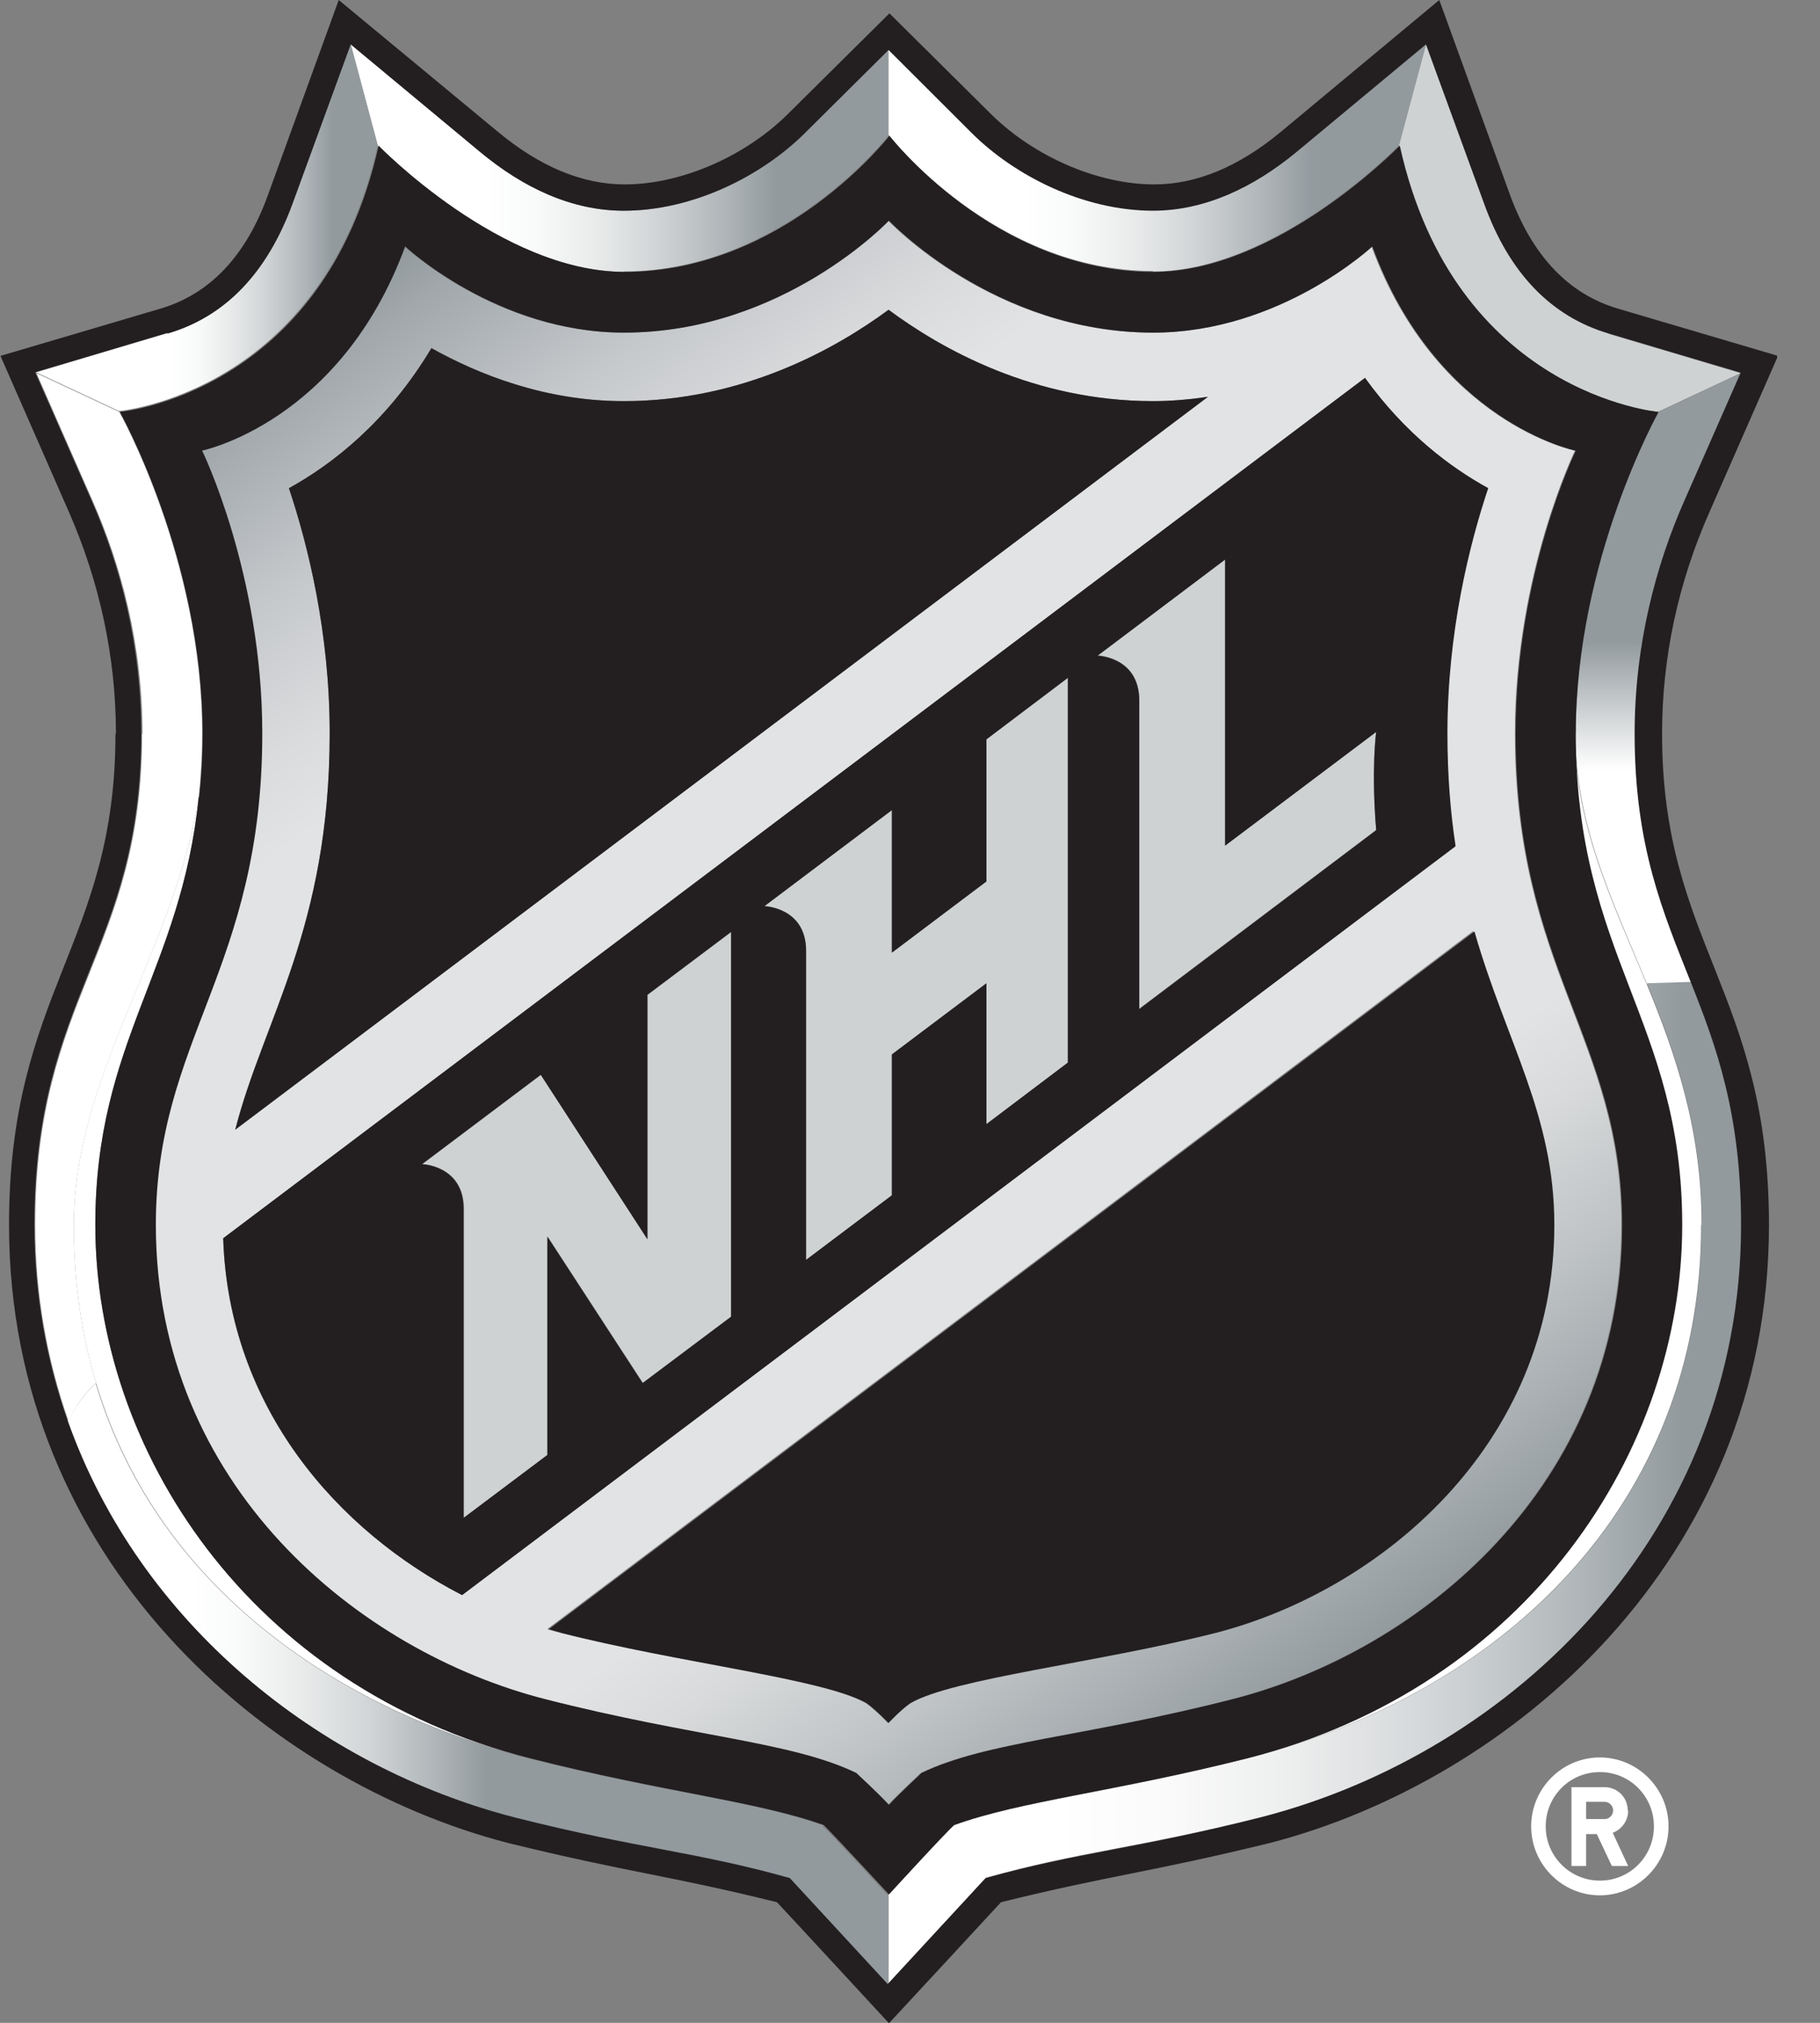
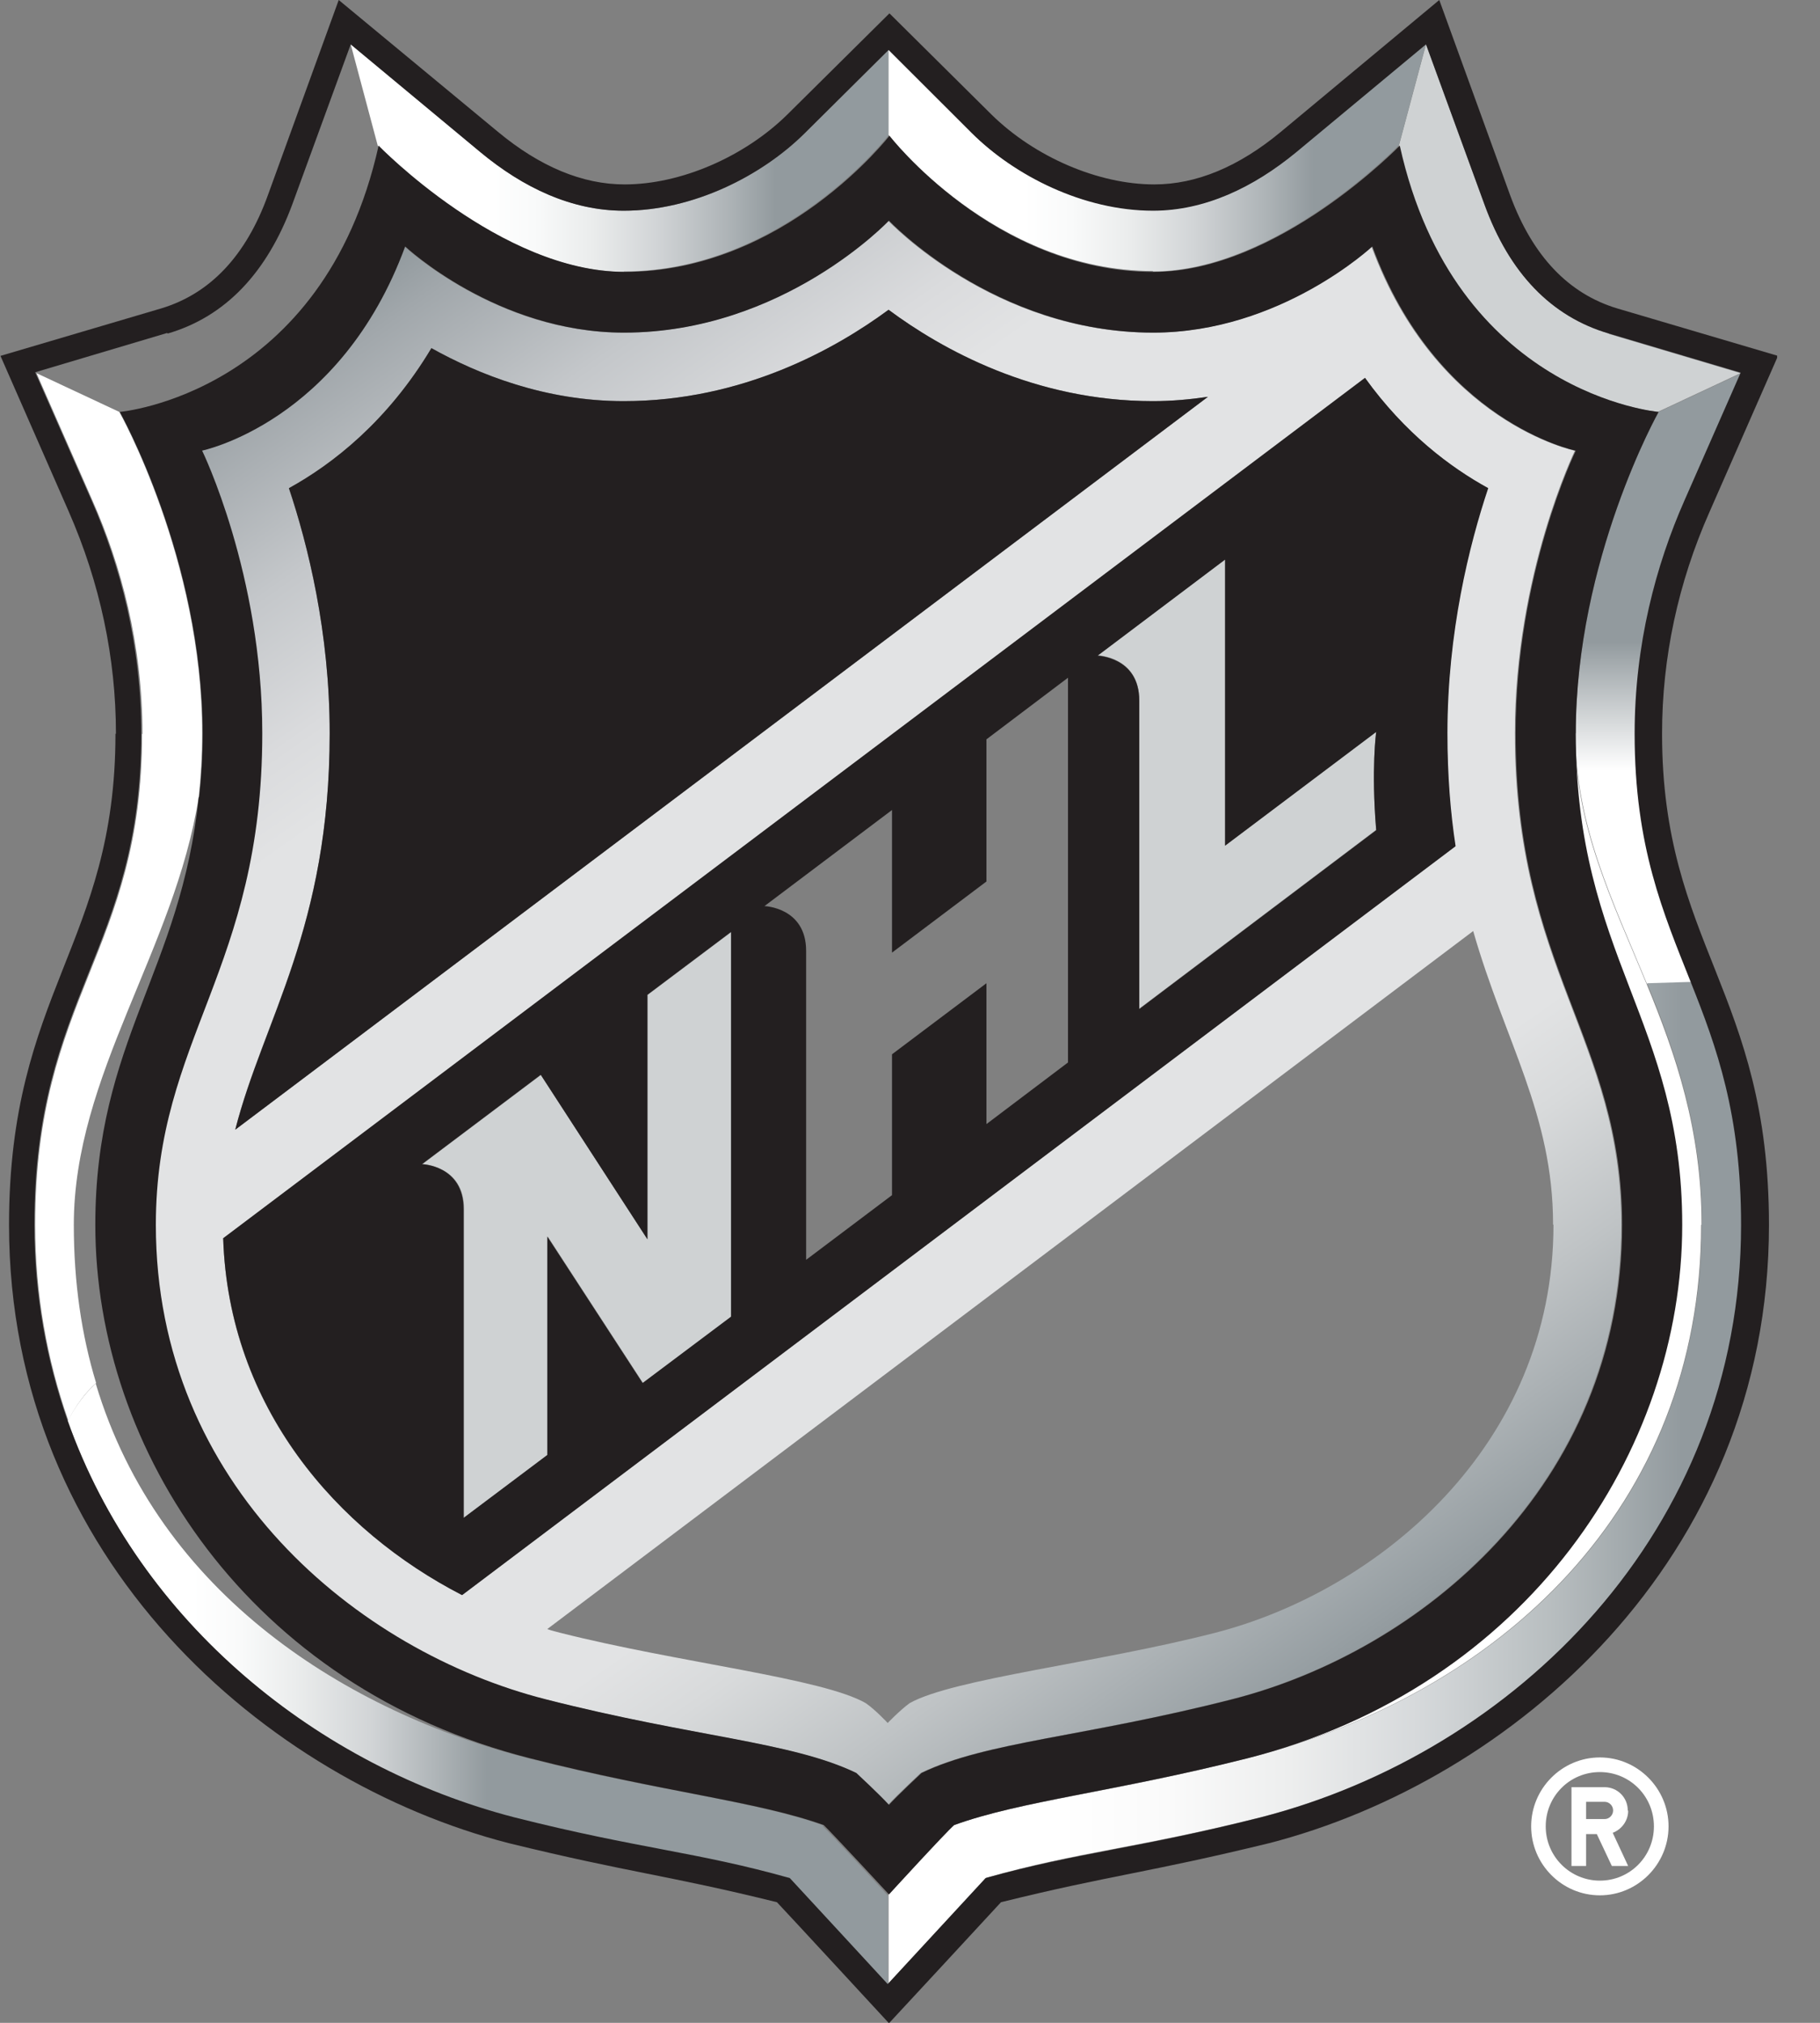
<svg xmlns="http://www.w3.org/2000/svg" width="27" height="30" viewBox="0 0 27 30" fill="none">
  <rect x="0" y="0" width="27" height="30" fill="#808080" stroke="none" />
  <g clip-path="url(#clip0_1_60)">
-     <path d="M1.414 18.166C1.414 15.444 2.687 14.403 2.948 11.821C2.592 14.083 1.095 15.936 1.095 18.166C1.095 19.022 1.21 19.802 1.426 20.511C2.363 23.649 5.158 25.393 7.865 26.077C3.7 25.016 1.414 21.508 1.414 18.166Z" fill="white" />
    <path d="M25.243 18.166C25.243 16.741 24.854 15.629 24.428 14.594C23.918 13.361 23.364 12.249 23.364 10.875C23.364 14.192 24.944 15.131 24.944 18.166C24.944 21.508 22.657 25.022 18.493 26.077C22.25 25.125 25.236 22.358 25.236 18.166H25.243Z" fill="white" />
    <path d="M23.734 26.064C23.173 26.064 22.715 26.524 22.715 27.086C22.715 27.649 23.173 28.109 23.734 28.109C24.294 28.109 24.753 27.649 24.753 27.086C24.753 26.524 24.294 26.064 23.734 26.064ZM23.734 27.891C23.294 27.891 22.931 27.534 22.931 27.086C22.931 26.639 23.288 26.281 23.734 26.281C24.179 26.281 24.536 26.639 24.536 27.086C24.536 27.534 24.179 27.891 23.734 27.891Z" fill="white" />
    <path d="M24.148 26.85C24.148 26.658 23.995 26.505 23.804 26.505H23.313V27.674H23.53V27.201H23.689L23.912 27.674H24.154L23.925 27.182C24.058 27.131 24.154 27.003 24.154 26.856L24.148 26.85ZM23.804 26.978H23.53V26.722H23.804C23.874 26.722 23.931 26.78 23.931 26.85C23.931 26.92 23.874 26.978 23.804 26.978Z" fill="white" />
    <path d="M23.867 4.946C23.014 4.696 22.396 4.045 22.021 3.029L21.155 0.658L20.753 2.16C21.569 5.847 24.593 6.109 24.593 6.109L25.822 5.534L23.867 4.952V4.946Z" fill="#CFD2D3" />
    <path d="M9.603 18.377L8.024 15.943L6.266 17.265C6.266 17.265 6.884 17.284 6.884 17.93V22.511L8.126 21.578V18.339L9.539 20.511L10.851 19.527V13.821L9.609 14.754V18.377H9.603Z" fill="#CFD2D3" />
-     <path d="M14.627 13.073L13.226 14.128V12.019L11.335 13.444C11.335 13.444 11.953 13.463 11.953 14.109V18.69L13.226 17.732V15.642L14.627 14.588V16.677L15.837 15.764V10.057L14.627 10.971V13.08V13.073Z" fill="#CFD2D3" />
    <path d="M18.174 12.543V8.294L16.283 9.719C16.283 9.719 16.901 9.738 16.901 10.383V14.959L20.416 12.307C20.34 11.393 20.416 10.85 20.416 10.85L18.174 12.537V12.543Z" fill="#CFD2D3" />
    <path d="M2.108 10.882C2.108 14.121 0.522 14.767 0.522 18.166C0.522 19.201 0.7 20.172 1.013 21.067C1.114 20.863 1.254 20.665 1.426 20.511C1.21 19.802 1.095 19.022 1.095 18.166C1.095 15.943 2.592 14.083 2.948 11.821C2.98 11.527 2.999 11.214 2.999 10.875C2.999 8.294 1.77 6.109 1.77 6.109L0.541 5.534L1.375 7.431C1.796 8.383 2.114 9.559 2.114 10.888L2.108 10.882Z" fill="url(#paint0_linear_1_60)" />
    <path d="M23.371 10.875C23.371 12.243 23.925 13.361 24.434 14.594L25.096 14.575C24.689 13.546 24.262 12.562 24.262 10.888C24.262 9.559 24.581 8.383 25.001 7.431L25.835 5.534L24.606 6.109C24.606 6.109 23.377 8.294 23.377 10.875H23.371Z" fill="url(#paint1_linear_1_60)" />
    <path d="M12.214 27.073C11.208 26.709 9.839 26.581 7.858 26.083C5.152 25.393 2.356 23.649 1.42 20.518C1.254 20.671 1.108 20.869 1.006 21.073C2.076 24.096 4.744 26.217 7.635 26.965C9.482 27.431 10.348 27.482 11.723 27.866C11.902 28.058 13.175 29.438 13.175 29.438V28.115C13.175 28.115 12.335 27.201 12.207 27.086L12.214 27.073Z" fill="url(#paint2_linear_1_60)" />
    <path d="M8.081 25.201C10.284 25.764 11.723 25.828 12.691 26.294C12.691 26.294 13.042 26.62 13.175 26.767C13.309 26.62 13.659 26.294 13.659 26.294C14.627 25.828 16.067 25.764 18.27 25.201C21.053 24.492 24.052 22.032 24.052 18.166C24.052 15.399 22.473 14.383 22.473 10.875C22.473 8.511 23.364 6.684 23.364 6.684C23.364 6.684 21.307 6.268 20.346 3.655C20.346 3.655 18.983 4.933 17.098 4.933C14.736 4.933 13.175 3.272 13.175 3.272C13.175 3.272 11.609 4.933 9.246 4.933C7.361 4.933 5.999 3.655 5.999 3.655C5.037 6.268 2.98 6.684 2.98 6.684C2.98 6.684 3.872 8.505 3.872 10.875C3.872 14.383 2.292 15.399 2.292 18.166C2.292 22.032 5.292 24.492 8.075 25.201H8.081ZM23.046 18.166C23.046 21.444 20.441 23.597 18.021 24.217C16.277 24.665 14.143 24.895 13.494 25.259C13.347 25.367 13.169 25.553 13.169 25.553C13.169 25.553 12.991 25.361 12.844 25.259C12.201 24.888 10.062 24.658 8.317 24.217C8.253 24.198 8.183 24.185 8.119 24.16L21.855 13.808C22.326 15.45 23.04 16.524 23.04 18.16L23.046 18.166ZM22.072 7.24C21.791 8.077 21.467 9.374 21.467 10.875C21.467 11.502 21.511 12.051 21.588 12.55L6.852 23.655C5.005 22.703 3.388 20.875 3.311 18.364L20.25 5.604C20.843 6.428 21.518 6.933 22.078 7.24H22.072ZM4.891 10.875C4.891 9.374 4.566 8.077 4.286 7.24C4.935 6.882 5.75 6.249 6.4 5.163C7.1 5.553 8.087 5.949 9.253 5.949C11.017 5.949 12.392 5.176 13.182 4.594C13.965 5.176 15.347 5.949 17.105 5.949C17.385 5.949 17.659 5.923 17.92 5.885L3.49 16.754C3.904 15.118 4.891 13.764 4.891 10.875Z" fill="url(#paint3_linear_1_60)" />
    <path d="M9.253 4.026C11.622 4.026 13.182 2.006 13.182 2.006V0.741L11.94 1.974C11.303 2.607 10.284 3.125 9.253 3.125C8.482 3.125 7.763 2.78 7.126 2.256L5.203 0.658L5.604 2.16C5.604 2.16 7.419 4.032 9.253 4.032V4.026Z" fill="url(#paint4_linear_1_60)" />
    <path d="M25.243 18.166C25.243 22.364 22.256 25.125 18.499 26.077C16.519 26.581 15.149 26.709 14.15 27.067C14.022 27.189 13.182 28.096 13.182 28.096V29.419C13.182 29.419 14.455 28.038 14.634 27.847C16.009 27.457 16.875 27.412 18.722 26.946C22.46 25.981 25.841 22.709 25.841 18.16C25.841 16.518 25.472 15.521 25.096 14.562L24.434 14.582C24.861 15.617 25.249 16.735 25.249 18.153L25.243 18.166Z" fill="url(#paint5_linear_1_60)" />
    <path d="M17.105 4.026C18.945 4.026 20.753 2.153 20.753 2.153L21.155 0.652L19.231 2.249C18.601 2.78 17.875 3.118 17.105 3.118C16.073 3.118 15.054 2.601 14.417 1.968L13.182 0.735V2C13.182 2 14.742 4.019 17.105 4.019V4.026Z" fill="url(#paint6_linear_1_60)" />
-     <path d="M5.604 2.153L5.203 0.652L4.337 3.022C3.967 4.045 3.343 4.69 2.49 4.939L0.535 5.521L1.764 6.096C1.764 6.096 4.789 5.834 5.604 2.147V2.153Z" fill="url(#paint7_linear_1_60)" />
    <path d="M3.49 16.754L17.92 5.885C17.659 5.923 17.391 5.949 17.105 5.949C15.341 5.949 13.965 5.176 13.182 4.594C12.392 5.176 11.017 5.949 9.253 5.949C8.087 5.949 7.1 5.553 6.4 5.163C5.75 6.249 4.935 6.882 4.286 7.24C4.566 8.077 4.891 9.374 4.891 10.875C4.891 13.764 3.91 15.118 3.49 16.754Z" fill="#231F20" />
-     <path d="M8.132 24.16C8.202 24.179 8.266 24.198 8.329 24.217C10.074 24.665 12.207 24.895 12.857 25.259C13.004 25.367 13.182 25.553 13.182 25.553C13.182 25.553 13.36 25.361 13.507 25.259C14.15 24.888 16.289 24.658 18.034 24.217C20.454 23.597 23.059 21.444 23.059 18.166C23.059 16.53 22.345 15.457 21.874 13.815L8.138 24.166L8.132 24.16Z" fill="#231F20" />
    <path d="M1.713 10.882C1.713 14 0.134 14.709 0.134 18.166C0.134 23.15 3.974 26.415 7.546 27.335C9.348 27.776 9.896 27.808 11.526 28.211C11.66 28.351 13.188 30.006 13.188 30.006C13.188 30.006 14.717 28.358 14.85 28.211C16.481 27.808 17.022 27.776 18.83 27.335C22.403 26.415 26.243 23.15 26.243 18.166C26.243 14.709 24.657 14 24.657 10.882C24.657 9.757 24.893 8.645 25.364 7.585L26.377 5.278L23.995 4.575C23.269 4.358 22.734 3.796 22.403 2.895L21.352 0L19.002 1.955C18.378 2.473 17.748 2.735 17.124 2.735C16.29 2.735 15.347 2.326 14.71 1.7L13.195 0.198L11.679 1.7C11.042 2.326 10.1 2.735 9.266 2.735C8.642 2.735 8.011 2.473 7.387 1.955L5.025 0L3.974 2.895C3.649 3.796 3.114 4.358 2.388 4.575L0.007 5.278L1.019 7.585C1.484 8.645 1.72 9.757 1.72 10.882H1.713ZM2.49 4.946C3.343 4.696 3.961 4.045 4.337 3.029L5.203 0.658L7.126 2.256C7.763 2.786 8.482 3.125 9.253 3.125C10.284 3.125 11.303 2.607 11.94 1.974L13.182 0.741L14.417 1.974C15.054 2.607 16.073 3.125 17.105 3.125C17.875 3.125 18.595 2.78 19.232 2.256L21.155 0.658L22.021 3.029C22.39 4.051 23.014 4.696 23.867 4.946L25.823 5.527L24.988 7.425C24.568 8.377 24.25 9.553 24.25 10.882C24.25 12.562 24.676 13.54 25.084 14.569C25.466 15.527 25.829 16.524 25.829 18.166C25.829 22.722 22.454 25.987 18.709 26.952C16.863 27.419 16.003 27.47 14.621 27.853C14.443 28.045 13.169 29.425 13.169 29.425C13.169 29.425 11.896 28.045 11.717 27.853C10.335 27.463 9.476 27.419 7.629 26.952C4.738 26.204 2.07 24.083 1 21.061C0.688 20.166 0.51 19.201 0.51 18.16C0.51 14.76 2.095 14.115 2.095 10.875C2.095 9.546 1.777 8.371 1.357 7.419L0.522 5.521L2.477 4.939L2.49 4.946Z" fill="#231F20" />
    <path d="M6.858 23.655L21.594 12.55C21.518 12.051 21.473 11.502 21.473 10.875C21.473 9.374 21.798 8.077 22.078 7.24C21.518 6.933 20.843 6.428 20.25 5.604L3.311 18.364C3.394 20.875 5.005 22.703 6.852 23.655H6.858ZM18.174 8.294V12.543L20.416 10.856C20.416 10.856 20.34 11.399 20.416 12.313L16.901 14.965V10.39C16.901 9.744 16.283 9.725 16.283 9.725L18.174 8.3V8.294ZM13.233 12.019V14.128L14.634 13.073V10.965L15.844 10.051V15.757L14.634 16.671V14.582L13.233 15.636V17.725L11.959 18.684V14.102C11.959 13.457 11.341 13.438 11.341 13.438L13.233 12.013V12.019ZM8.024 15.943L9.603 18.377V14.754L10.845 13.821V19.527L9.533 20.511L8.119 18.339V21.578L6.877 22.511V17.93C6.877 17.284 6.26 17.265 6.26 17.265L8.017 15.943H8.024Z" fill="#231F20" />
    <path d="M2.948 11.821C2.687 14.403 1.414 15.438 1.414 18.166C1.414 21.508 3.7 25.022 7.865 26.077C9.845 26.581 11.214 26.709 12.22 27.067C12.348 27.189 13.188 28.096 13.188 28.096C13.188 28.096 14.022 27.182 14.156 27.067C15.162 26.703 16.525 26.575 18.506 26.077C22.67 25.016 24.956 21.508 24.956 18.166C24.956 15.131 23.377 14.192 23.377 10.875C23.377 8.294 24.606 6.109 24.606 6.109C24.606 6.109 21.581 5.847 20.766 2.16C20.766 2.16 18.951 4.032 17.117 4.032C14.748 4.032 13.195 2.013 13.195 2.013C13.195 2.013 11.634 4.032 9.265 4.032C7.431 4.032 5.617 2.16 5.617 2.16C4.795 5.847 1.777 6.109 1.777 6.109C1.777 6.109 3.006 8.294 3.006 10.875C3.006 11.214 2.987 11.527 2.955 11.821H2.948ZM2.993 6.684C2.993 6.684 5.05 6.268 6.011 3.655C6.011 3.655 7.374 4.933 9.259 4.933C11.622 4.933 13.188 3.272 13.188 3.272C13.188 3.272 14.755 4.933 17.111 4.933C18.996 4.933 20.359 3.655 20.359 3.655C21.32 6.268 23.377 6.684 23.377 6.684C23.377 6.684 22.485 8.505 22.485 10.875C22.485 14.383 24.065 15.399 24.065 18.166C24.065 22.032 21.065 24.492 18.283 25.201C16.079 25.764 14.64 25.828 13.672 26.294C13.672 26.294 13.322 26.62 13.188 26.767C13.055 26.62 12.704 26.294 12.704 26.294C11.736 25.828 10.297 25.764 8.094 25.201C5.311 24.492 2.312 22.032 2.312 18.166C2.312 15.399 3.891 14.383 3.891 10.875C3.891 8.511 2.999 6.684 2.999 6.684H2.993Z" fill="#231F20" />
  </g>
  <defs>
    <linearGradient id="paint0_linear_1_60" x1="39.109" y1="46.419" x2="42.335" y2="46.419" gradientUnits="userSpaceOnUse">
      <stop offset="0.11" stop-color="white" />
      <stop offset="0.24" stop-color="#DADDDE" />
      <stop offset="0.44" stop-color="#A6ACB0" />
      <stop offset="0.54" stop-color="#929A9E" />
    </linearGradient>
    <linearGradient id="paint1_linear_1_60" x1="24.6" y1="14.594" x2="24.6" y2="5.527" gradientUnits="userSpaceOnUse">
      <stop stop-color="white" />
      <stop offset="0.35" stop-color="white" />
      <stop offset="0.56" stop-color="#929A9E" />
      <stop offset="1" stop-color="#929A9E" />
    </linearGradient>
    <linearGradient id="paint2_linear_1_60" x1="1.013" y1="24.971" x2="13.182" y2="24.971" gradientUnits="userSpaceOnUse">
      <stop offset="0.15" stop-color="white" />
      <stop offset="0.21" stop-color="#F9FAFA" />
      <stop offset="0.28" stop-color="#EAECEC" />
      <stop offset="0.37" stop-color="#D1D4D6" />
      <stop offset="0.45" stop-color="#AEB4B7" />
      <stop offset="0.51" stop-color="#929A9E" />
    </linearGradient>
    <linearGradient id="paint3_linear_1_60" x1="20.403" y1="24.351" x2="5.907" y2="3.727" gradientUnits="userSpaceOnUse">
      <stop stop-color="#929A9E" />
      <stop offset="0.01" stop-color="#969EA2" />
      <stop offset="0.12" stop-color="#BFC3C5" />
      <stop offset="0.2" stop-color="#D8DADB" />
      <stop offset="0.25" stop-color="#E2E3E4" />
      <stop offset="0.75" stop-color="#E2E3E4" />
      <stop offset="0.8" stop-color="#DADBDD" />
      <stop offset="0.88" stop-color="#C4C7CA" />
      <stop offset="0.97" stop-color="#A1A7AB" />
      <stop offset="1" stop-color="#929A9E" />
    </linearGradient>
    <linearGradient id="paint4_linear_1_60" x1="5.203" y1="2.345" x2="13.182" y2="2.345" gradientUnits="userSpaceOnUse">
      <stop offset="0.25" stop-color="white" />
      <stop offset="0.34" stop-color="#F9FAFA" />
      <stop offset="0.45" stop-color="#EAECEC" />
      <stop offset="0.57" stop-color="#D1D4D6" />
      <stop offset="0.7" stop-color="#AEB4B7" />
      <stop offset="0.79" stop-color="#929A9E" />
    </linearGradient>
    <linearGradient id="paint5_linear_1_60" x1="13.182" y1="22" x2="25.841" y2="22" gradientUnits="userSpaceOnUse">
      <stop offset="0.2" stop-color="white" />
      <stop offset="0.33" stop-color="#FAFAFA" />
      <stop offset="0.47" stop-color="#EDEEEE" />
      <stop offset="0.62" stop-color="#D6D9DB" />
      <stop offset="0.78" stop-color="#B7BDBF" />
      <stop offset="0.93" stop-color="#929A9E" />
    </linearGradient>
    <linearGradient id="paint6_linear_1_60" x1="13.182" y1="2.345" x2="21.161" y2="2.345" gradientUnits="userSpaceOnUse">
      <stop offset="0.25" stop-color="white" />
      <stop offset="0.34" stop-color="#F9FAFA" />
      <stop offset="0.45" stop-color="#EAECEC" />
      <stop offset="0.57" stop-color="#D1D4D6" />
      <stop offset="0.7" stop-color="#AEB4B7" />
      <stop offset="0.79" stop-color="#929A9E" />
    </linearGradient>
    <linearGradient id="paint7_linear_1_60" x1="0.535" y1="3.38" x2="5.604" y2="3.38" gradientUnits="userSpaceOnUse">
      <stop offset="0.39" stop-color="white" />
      <stop offset="0.47" stop-color="#F9FAFA" />
      <stop offset="0.56" stop-color="#EAECEC" />
      <stop offset="0.67" stop-color="#D1D4D6" />
      <stop offset="0.79" stop-color="#AEB4B7" />
      <stop offset="0.87" stop-color="#929A9E" />
    </linearGradient>
    <clipPath id="clip0_1_60">
      <rect width="26.364" height="30" fill="white" />
    </clipPath>
  </defs>
</svg>